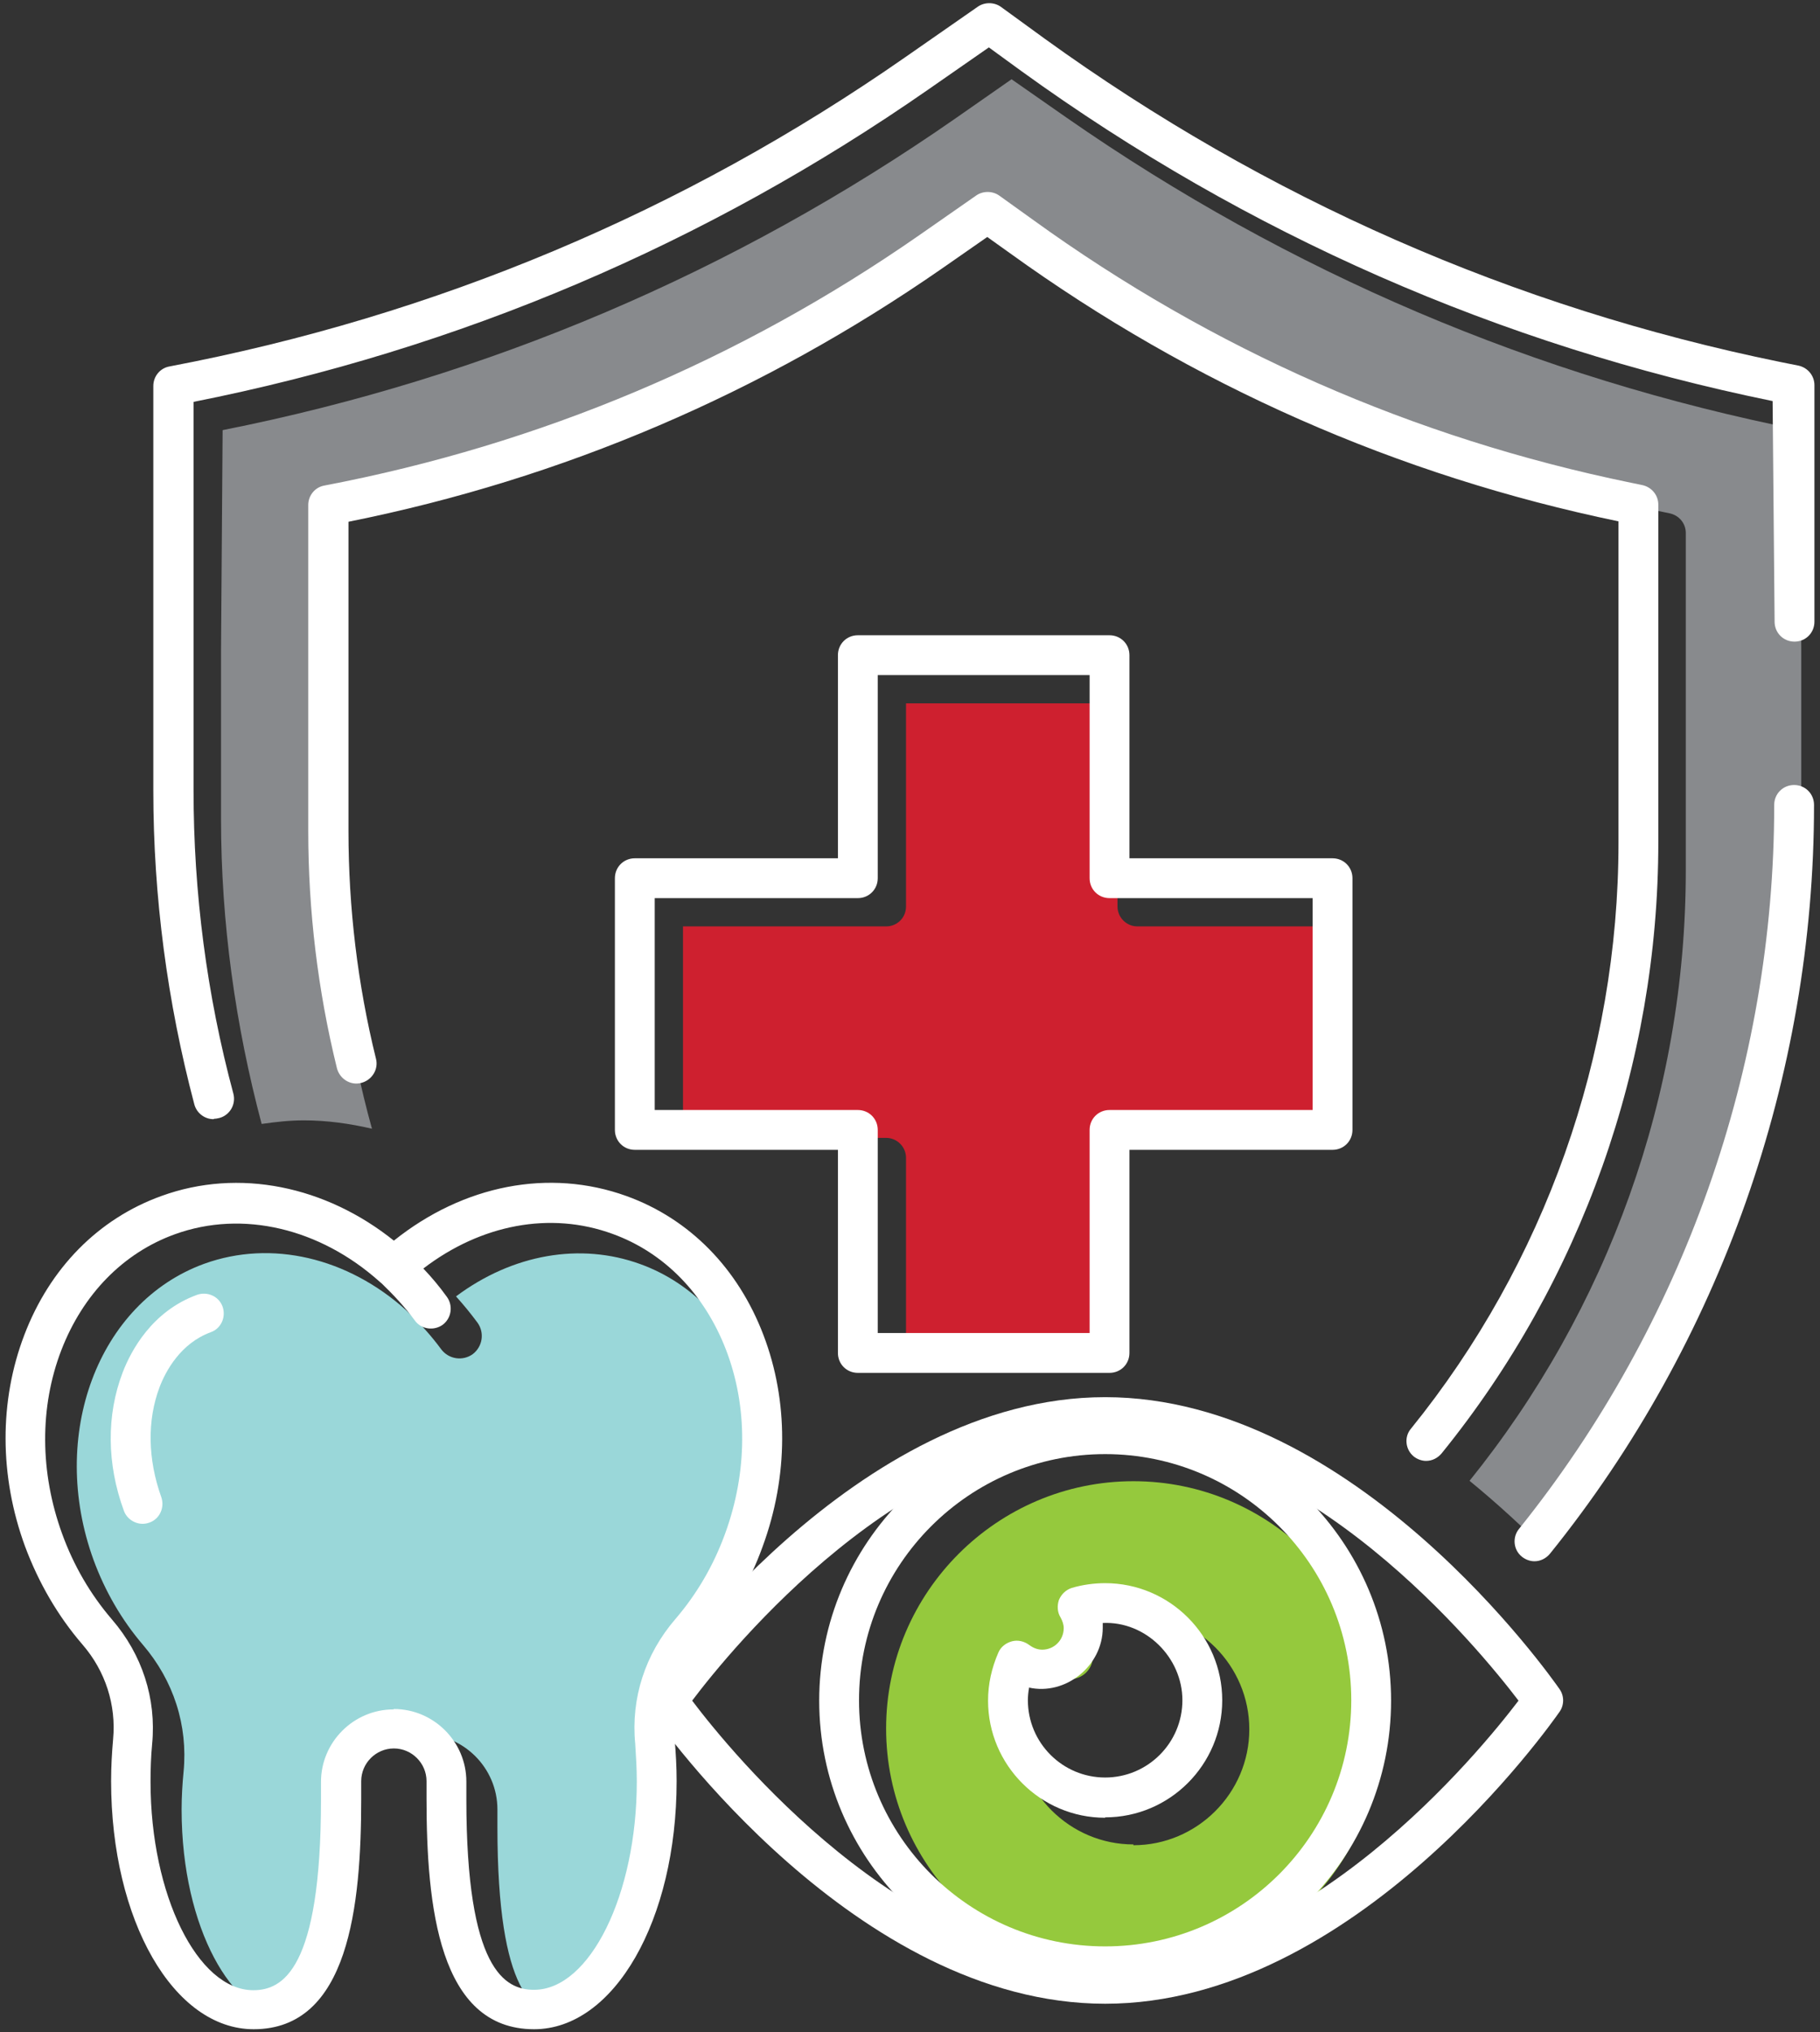
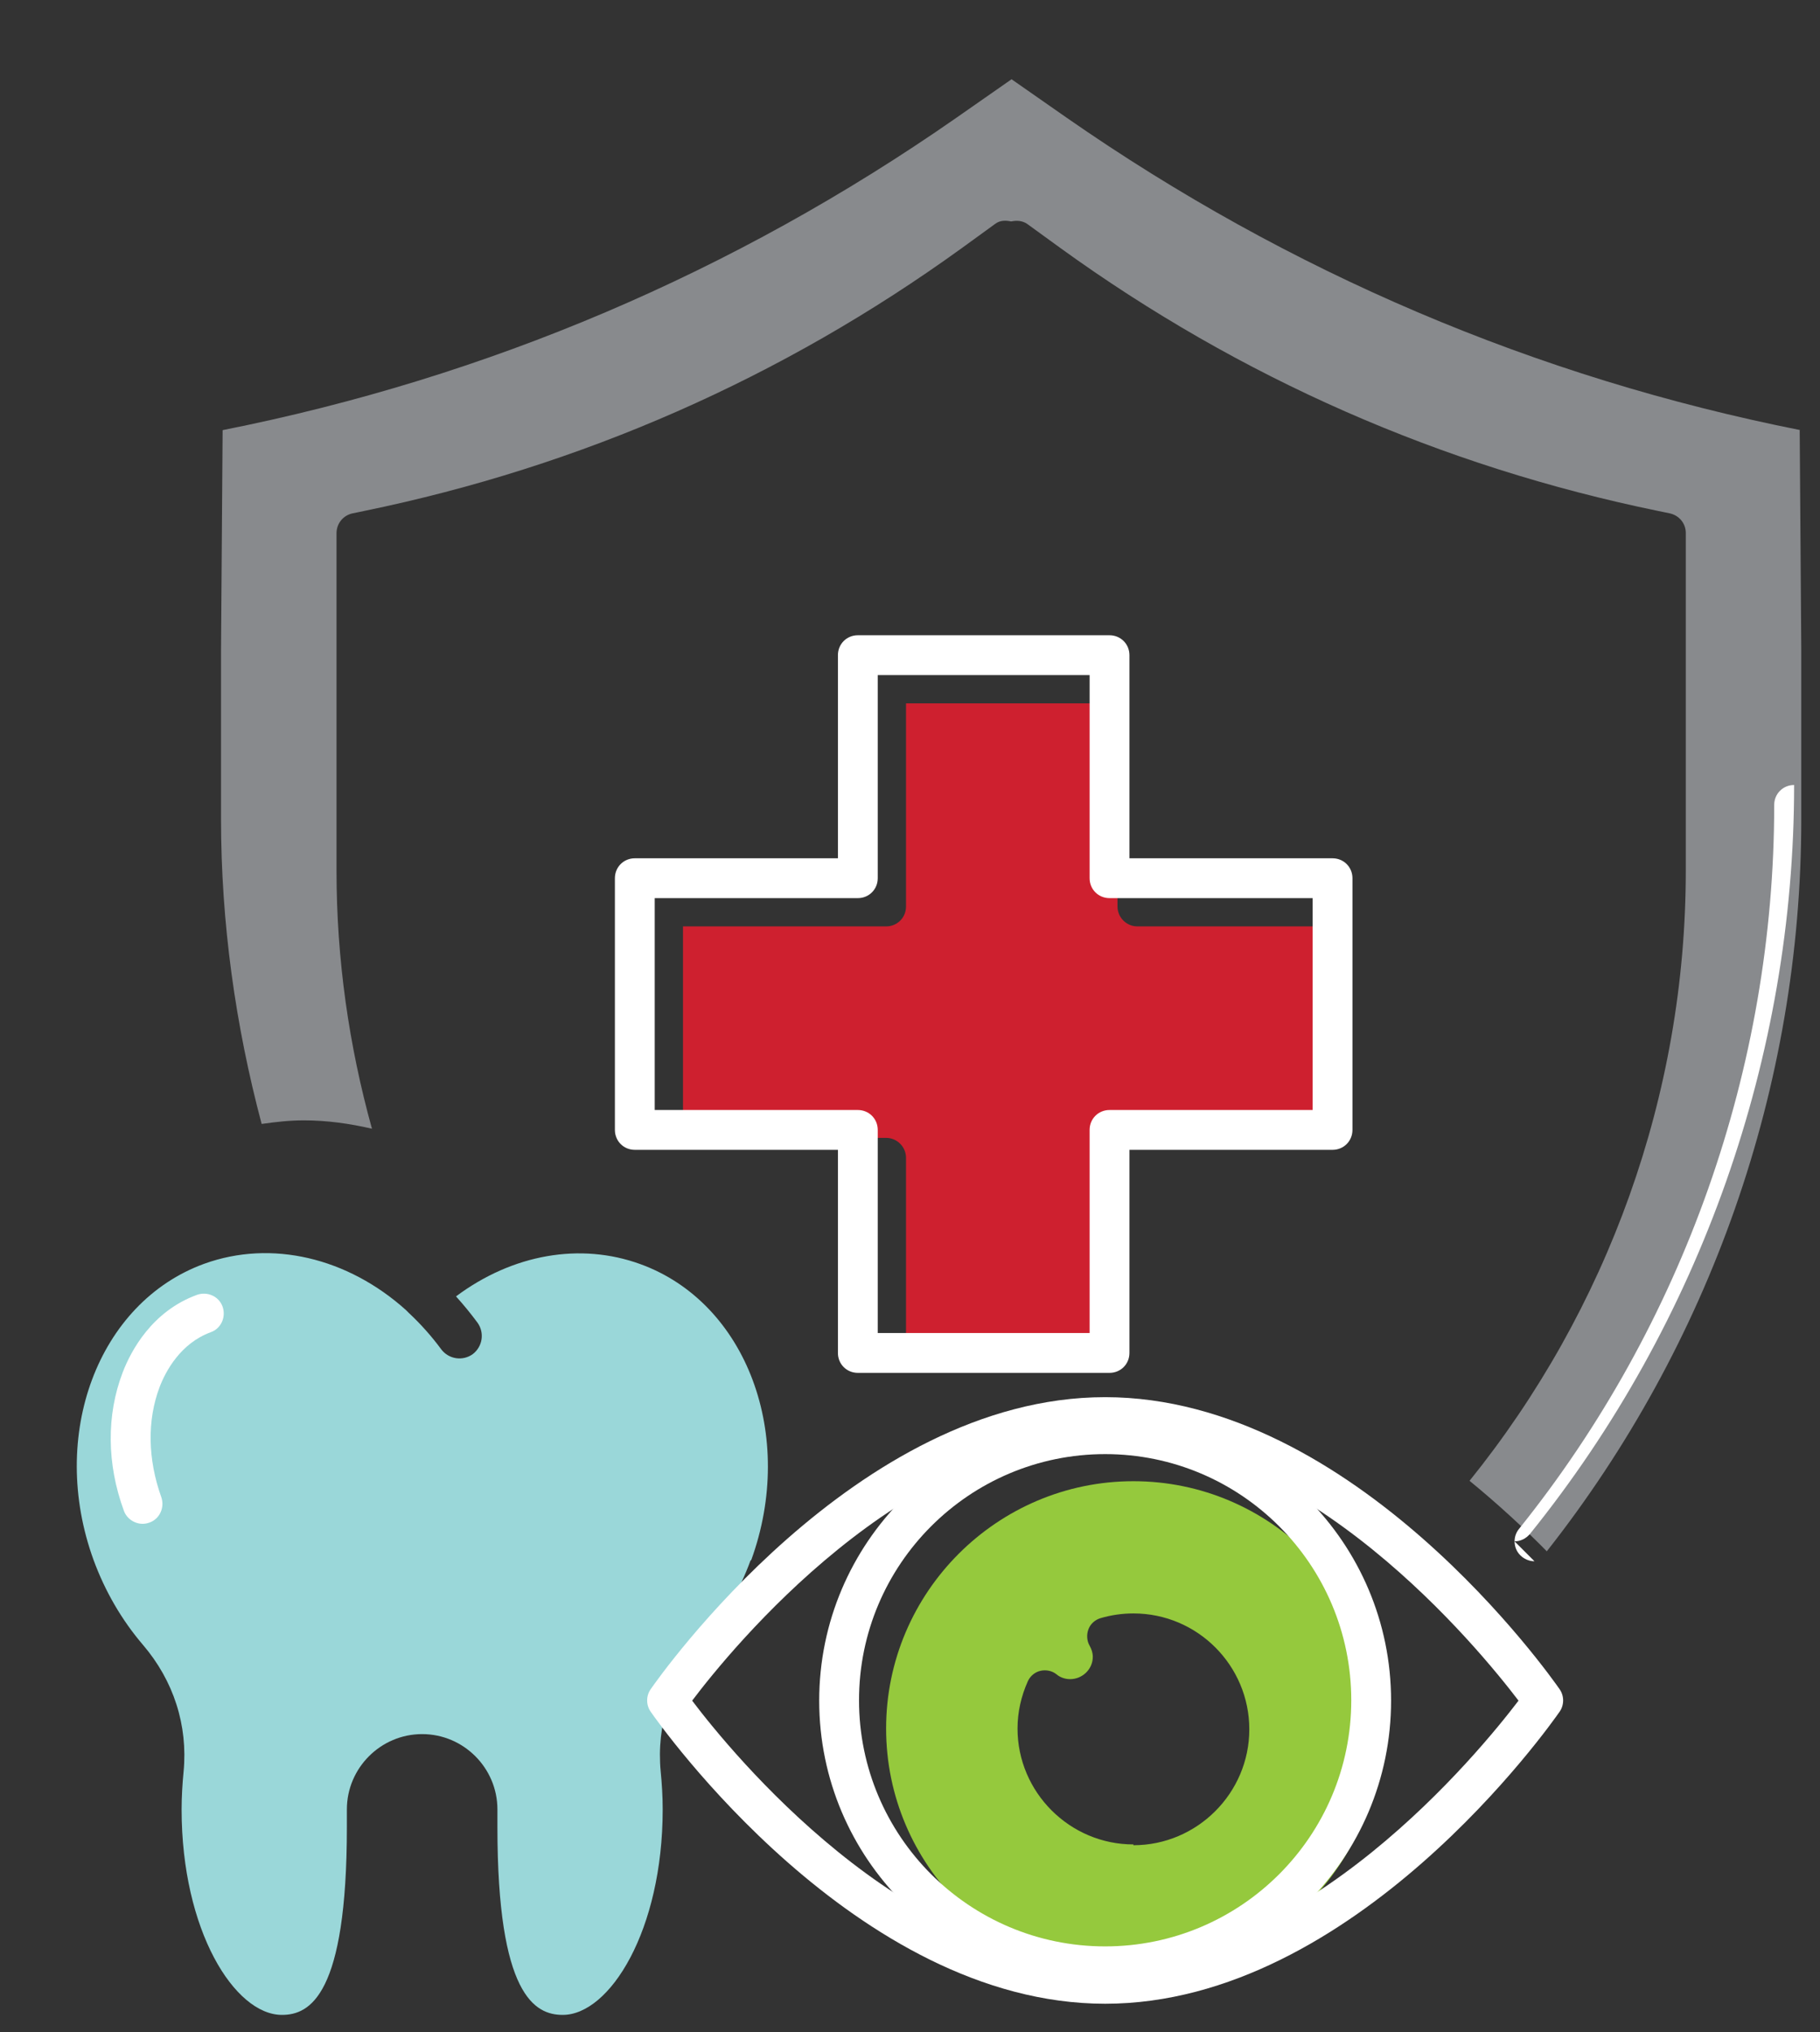
<svg xmlns="http://www.w3.org/2000/svg" id="Layer_1" data-name="Layer 1" width="45.7" height="51.02" viewBox="0 0 45.7 51.02">
  <rect x="0" y="0" width="45.7" height="51.02" fill="#333333" stroke="none" />
  <defs>
    <style>
      .cls-1 {
        fill: #9ad7d9;
      }

      .cls-2 {
        fill: #ce202f;
      }

      .cls-3 {
        fill: #fff;
      }

      .cls-4 {
        fill: #95c93d;
      }

      .cls-5 {
        fill: #888a8d;
      }
    </style>
  </defs>
  <path class="cls-2" d="M28.06,22.76v-5.1h-5.31v5.1c0,.28-.22.5-.5.5h-5.1v5.31h5.1c.28,0,.5.23.5.5v5.1h5.31v-5.1c0-.28.22-.5.5-.5h5.1v-5.31h-5.1c-.28,0-.5-.23-.5-.5Z" />
  <path class="cls-4" d="M28.46,37.19c-3.42,0-6.21,2.79-6.21,6.21s2.79,6.21,6.21,6.21,6.21-2.79,6.21-6.21-2.79-6.21-6.21-6.21ZM28.46,46.31c-1.6,0-2.91-1.31-2.91-2.91,0-.41.09-.81.26-1.19.06-.13.18-.23.32-.26s.29,0,.4.09c.07.06.19.12.34.12.31,0,.57-.25.57-.56,0-.1-.03-.19-.08-.28-.07-.12-.08-.28-.03-.41.05-.14.17-.24.3-.28.27-.08.55-.12.83-.12,1.61,0,2.91,1.31,2.91,2.91s-1.31,2.91-2.91,2.91Z" />
  <path class="cls-1" d="M18.85,39.17c-.29.79-.71,1.51-1.24,2.13-.77.9-1.13,2.02-1.02,3.18.03.31.05.62.05.95,0,3.04-1.33,5.16-2.51,5.16-.7,0-1.64-.49-1.64-4.72v-.44c0-1.04-.85-1.89-1.89-1.89s-1.89.85-1.89,1.89v.44c0,4.23-.93,4.72-1.63,4.72-1.19,0-2.52-2.12-2.52-5.16,0-.32.02-.64.05-.95.11-1.16-.25-2.28-1.02-3.18-.53-.62-.95-1.34-1.24-2.13-1.14-3.13.11-6.47,2.78-7.44,1.69-.61,3.6-.15,5.06,1.16.02.02.05.05.07.07.29.27.57.58.82.92.19.25.54.3.79.12.25-.19.3-.54.12-.79-.17-.23-.35-.45-.54-.66,1.42-1.06,3.12-1.36,4.63-.81,2.67.97,3.92,4.31,2.78,7.44Z" />
  <path class="cls-5" d="M45.21,10.8c-6.65-1.32-12.84-3.96-18.42-7.84l-1.39-.97-1.39.97c-5.57,3.88-11.77,6.52-18.42,7.84l-.04,5.53v4.23c0,2.61.36,5.18,1.02,7.66.35-.05.7-.09,1.06-.09.58,0,1.15.08,1.71.21-.58-2.09-.89-4.26-.89-6.47v-8.48h0c0-.25.17-.45.4-.5l.29-.06c5.45-1.12,10.5-3.34,15.01-6.6l.84-.61c.12-.09.26-.09.4-.06.14-.03.28-.02.4.06l.84.61c4.51,3.26,9.56,5.48,15.01,6.6l.29.06c.23.05.4.25.4.49h0v8.48c0,5.64-1.97,11.03-5.43,15.32.72.59,1.38,1.2,1.94,1.77,4.08-5.18,6.39-11.64,6.39-18.39v-4.23l-.04-5.53Z" />
  <g>
-     <path class="cls-3" d="M38.53,39.2c-.11,0-.22-.04-.31-.11-.22-.17-.25-.49-.08-.7,4.13-5.14,6.41-11.59,6.41-18.18,0-.28.22-.5.5-.5s.5.22.5.5c0,6.81-2.35,13.49-6.63,18.8-.1.12-.24.19-.39.19Z" />
-     <path class="cls-3" d="M5.36,28.1c-.22,0-.42-.15-.48-.37-.68-2.57-1.03-5.22-1.03-7.88v-10.16c0-.24.17-.45.41-.49,6.68-1.27,12.9-3.88,18.48-7.77l1.81-1.26c.17-.12.41-.12.58,0l1.1.8c5.55,4.01,11.77,6.75,18.48,8.12l.45.09c.23.05.4.25.4.49v5.94c0,.28-.22.5-.5.5s-.5-.22-.5-.5l-.05-5.54c-6.85-1.4-13.2-4.19-18.87-8.29l-.81-.59-1.51,1.05c-5.59,3.89-11.8,6.53-18.46,7.85v9.75c0,2.57.33,5.13,1,7.62.07.27-.09.54-.35.61-.04.01-.09.02-.13.02Z" />
+     <path class="cls-3" d="M38.53,39.2c-.11,0-.22-.04-.31-.11-.22-.17-.25-.49-.08-.7,4.13-5.14,6.41-11.59,6.41-18.18,0-.28.22-.5.5-.5c0,6.81-2.35,13.49-6.63,18.8-.1.12-.24.19-.39.19Z" />
    <path class="cls-3" d="M27.86,34.47h-6.32c-.28,0-.5-.22-.5-.5v-5.1h-5.1c-.28,0-.5-.22-.5-.5v-6.32c0-.28.22-.5.5-.5h5.1v-5.1c0-.28.22-.5.5-.5h6.32c.28,0,.5.22.5.5v5.1h5.1c.28,0,.5.22.5.5v6.32c0,.28-.22.5-.5.5h-5.1v5.1c0,.28-.22.5-.5.5ZM22.04,33.47h5.32v-5.1c0-.28.22-.5.5-.5h5.1v-5.32h-5.1c-.28,0-.5-.22-.5-.5v-5.1h-5.32v5.1c0,.28-.22.5-.5.5h-5.1v5.32h5.1c.28,0,.5.22.5.5v5.1Z" />
-     <path class="cls-3" d="M35.81,36.68c-.11,0-.22-.04-.31-.11-.21-.17-.25-.49-.07-.7,3.36-4.15,5.21-9.38,5.21-14.71v-8.07c-5.55-1.15-10.69-3.42-15.29-6.74l-.56-.4-1.12.78c-4.52,3.14-9.53,5.29-14.92,6.37v7.77c0,1.92.23,3.85.69,5.71.07.27-.1.54-.37.61-.27.07-.54-.1-.61-.37-.48-1.95-.72-3.95-.72-5.96v-8.18c0-.24.17-.45.41-.49,5.4-1.03,10.43-3.15,14.94-6.29l1.42-.99c.17-.12.41-.12.58,0l.85.61c4.51,3.26,9.56,5.48,15.01,6.6l.29.06c.23.05.4.25.4.49v8.48c0,5.56-1.93,11.01-5.44,15.34-.1.12-.24.19-.39.19Z" />
  </g>
  <g>
    <path class="cls-3" d="M27.75,49.88c-3.96,0-7.18-3.22-7.18-7.18s3.22-7.18,7.18-7.18,7.18,3.22,7.18,7.18-3.22,7.18-7.18,7.18ZM27.75,36.51c-3.41,0-6.18,2.77-6.18,6.18s2.77,6.18,6.18,6.18,6.18-2.77,6.18-6.18-2.77-6.18-6.18-6.18Z" />
-     <path class="cls-3" d="M27.75,45.64c-1.62,0-2.94-1.32-2.94-2.94,0-.42.09-.82.26-1.21.06-.14.19-.24.34-.28.15-.04.31,0,.43.09.07.05.18.12.33.12.3,0,.54-.24.54-.54,0-.09-.03-.18-.08-.27-.08-.13-.09-.29-.04-.44.06-.14.17-.25.32-.3.27-.08.56-.12.84-.12,1.62,0,2.94,1.32,2.94,2.94s-1.32,2.94-2.94,2.94ZM25.84,42.38c-.02.1-.03.21-.03.31,0,1.07.87,1.94,1.94,1.94s1.94-.87,1.94-1.94-.92-1.99-2-1.94c0,.04,0,.08,0,.12,0,.96-.94,1.71-1.86,1.5Z" />
    <path class="cls-3" d="M27.75,50.31c-6.26,0-11.2-7.03-11.41-7.33-.12-.17-.12-.4,0-.57.21-.3,5.14-7.33,11.41-7.33s11.2,7.03,11.41,7.33c.12.17.12.4,0,.57-.21.3-5.14,7.33-11.41,7.33ZM17.38,42.7c.98,1.3,5.32,6.61,10.37,6.61s9.39-5.31,10.38-6.61c-.99-1.3-5.32-6.61-10.38-6.61s-9.39,5.31-10.37,6.61Z" />
  </g>
  <g>
-     <path class="cls-3" d="M13.41,50.95c-2.39,0-2.7-3.09-2.7-5.79v-.44c0-.45-.37-.82-.82-.82s-.82.37-.82.82v.44c0,2.69-.31,5.79-2.7,5.79-2.01,0-3.58-2.73-3.58-6.23,0-.36.02-.71.05-1.05.08-.86-.19-1.71-.77-2.38-.62-.72-1.1-1.55-1.44-2.46-.65-1.77-.65-3.66-.02-5.31.64-1.68,1.86-2.92,3.44-3.49,1.95-.71,4.13-.25,5.84,1.12,1.75-1.4,3.9-1.82,5.84-1.12,1.58.57,2.8,1.81,3.44,3.49.63,1.65.63,3.54-.02,5.31-.33.92-.82,1.74-1.44,2.46-.58.67-.85,1.52-.77,2.38.03.34.05.69.05,1.05,0,3.49-1.57,6.23-3.58,6.23ZM9.89,42.91c1,0,1.82.82,1.82,1.82v.44c0,4.29.97,4.79,1.7,4.79,1.4,0,2.58-2.39,2.58-5.23,0-.33-.02-.64-.04-.95-.11-1.14.25-2.25,1.01-3.13.54-.63.96-1.35,1.25-2.15.56-1.54.57-3.18.02-4.61-.54-1.4-1.55-2.44-2.85-2.91-1.56-.57-3.3-.24-4.75.87.21.22.41.46.59.71.16.22.12.53-.1.7-.22.16-.54.12-.7-.1-.25-.34-.54-.65-.83-.93-.02-.02-.05-.04-.07-.06-1.48-1.32-3.42-1.8-5.13-1.18-1.3.47-2.31,1.51-2.85,2.91-.55,1.43-.54,3.07.02,4.61.29.8.71,1.52,1.25,2.15.76.88,1.12,1.99,1.01,3.13-.03.31-.04.63-.04.95,0,2.83,1.18,5.23,2.58,5.23.73,0,1.7-.5,1.7-4.79v-.44c0-1,.82-1.82,1.82-1.82Z" />
    <path class="cls-3" d="M3.58,38.26c-.2,0-.4-.13-.47-.33-.43-1.17-.44-2.4-.03-3.47.21-.55.74-1.54,1.87-1.95.26-.09.55.04.64.3.09.26-.04.55-.3.64-.76.28-1.13.98-1.28,1.37-.32.84-.3,1.82.04,2.77.09.26-.04.55-.3.64-.06.02-.11.03-.17.03Z" />
  </g>
</svg>